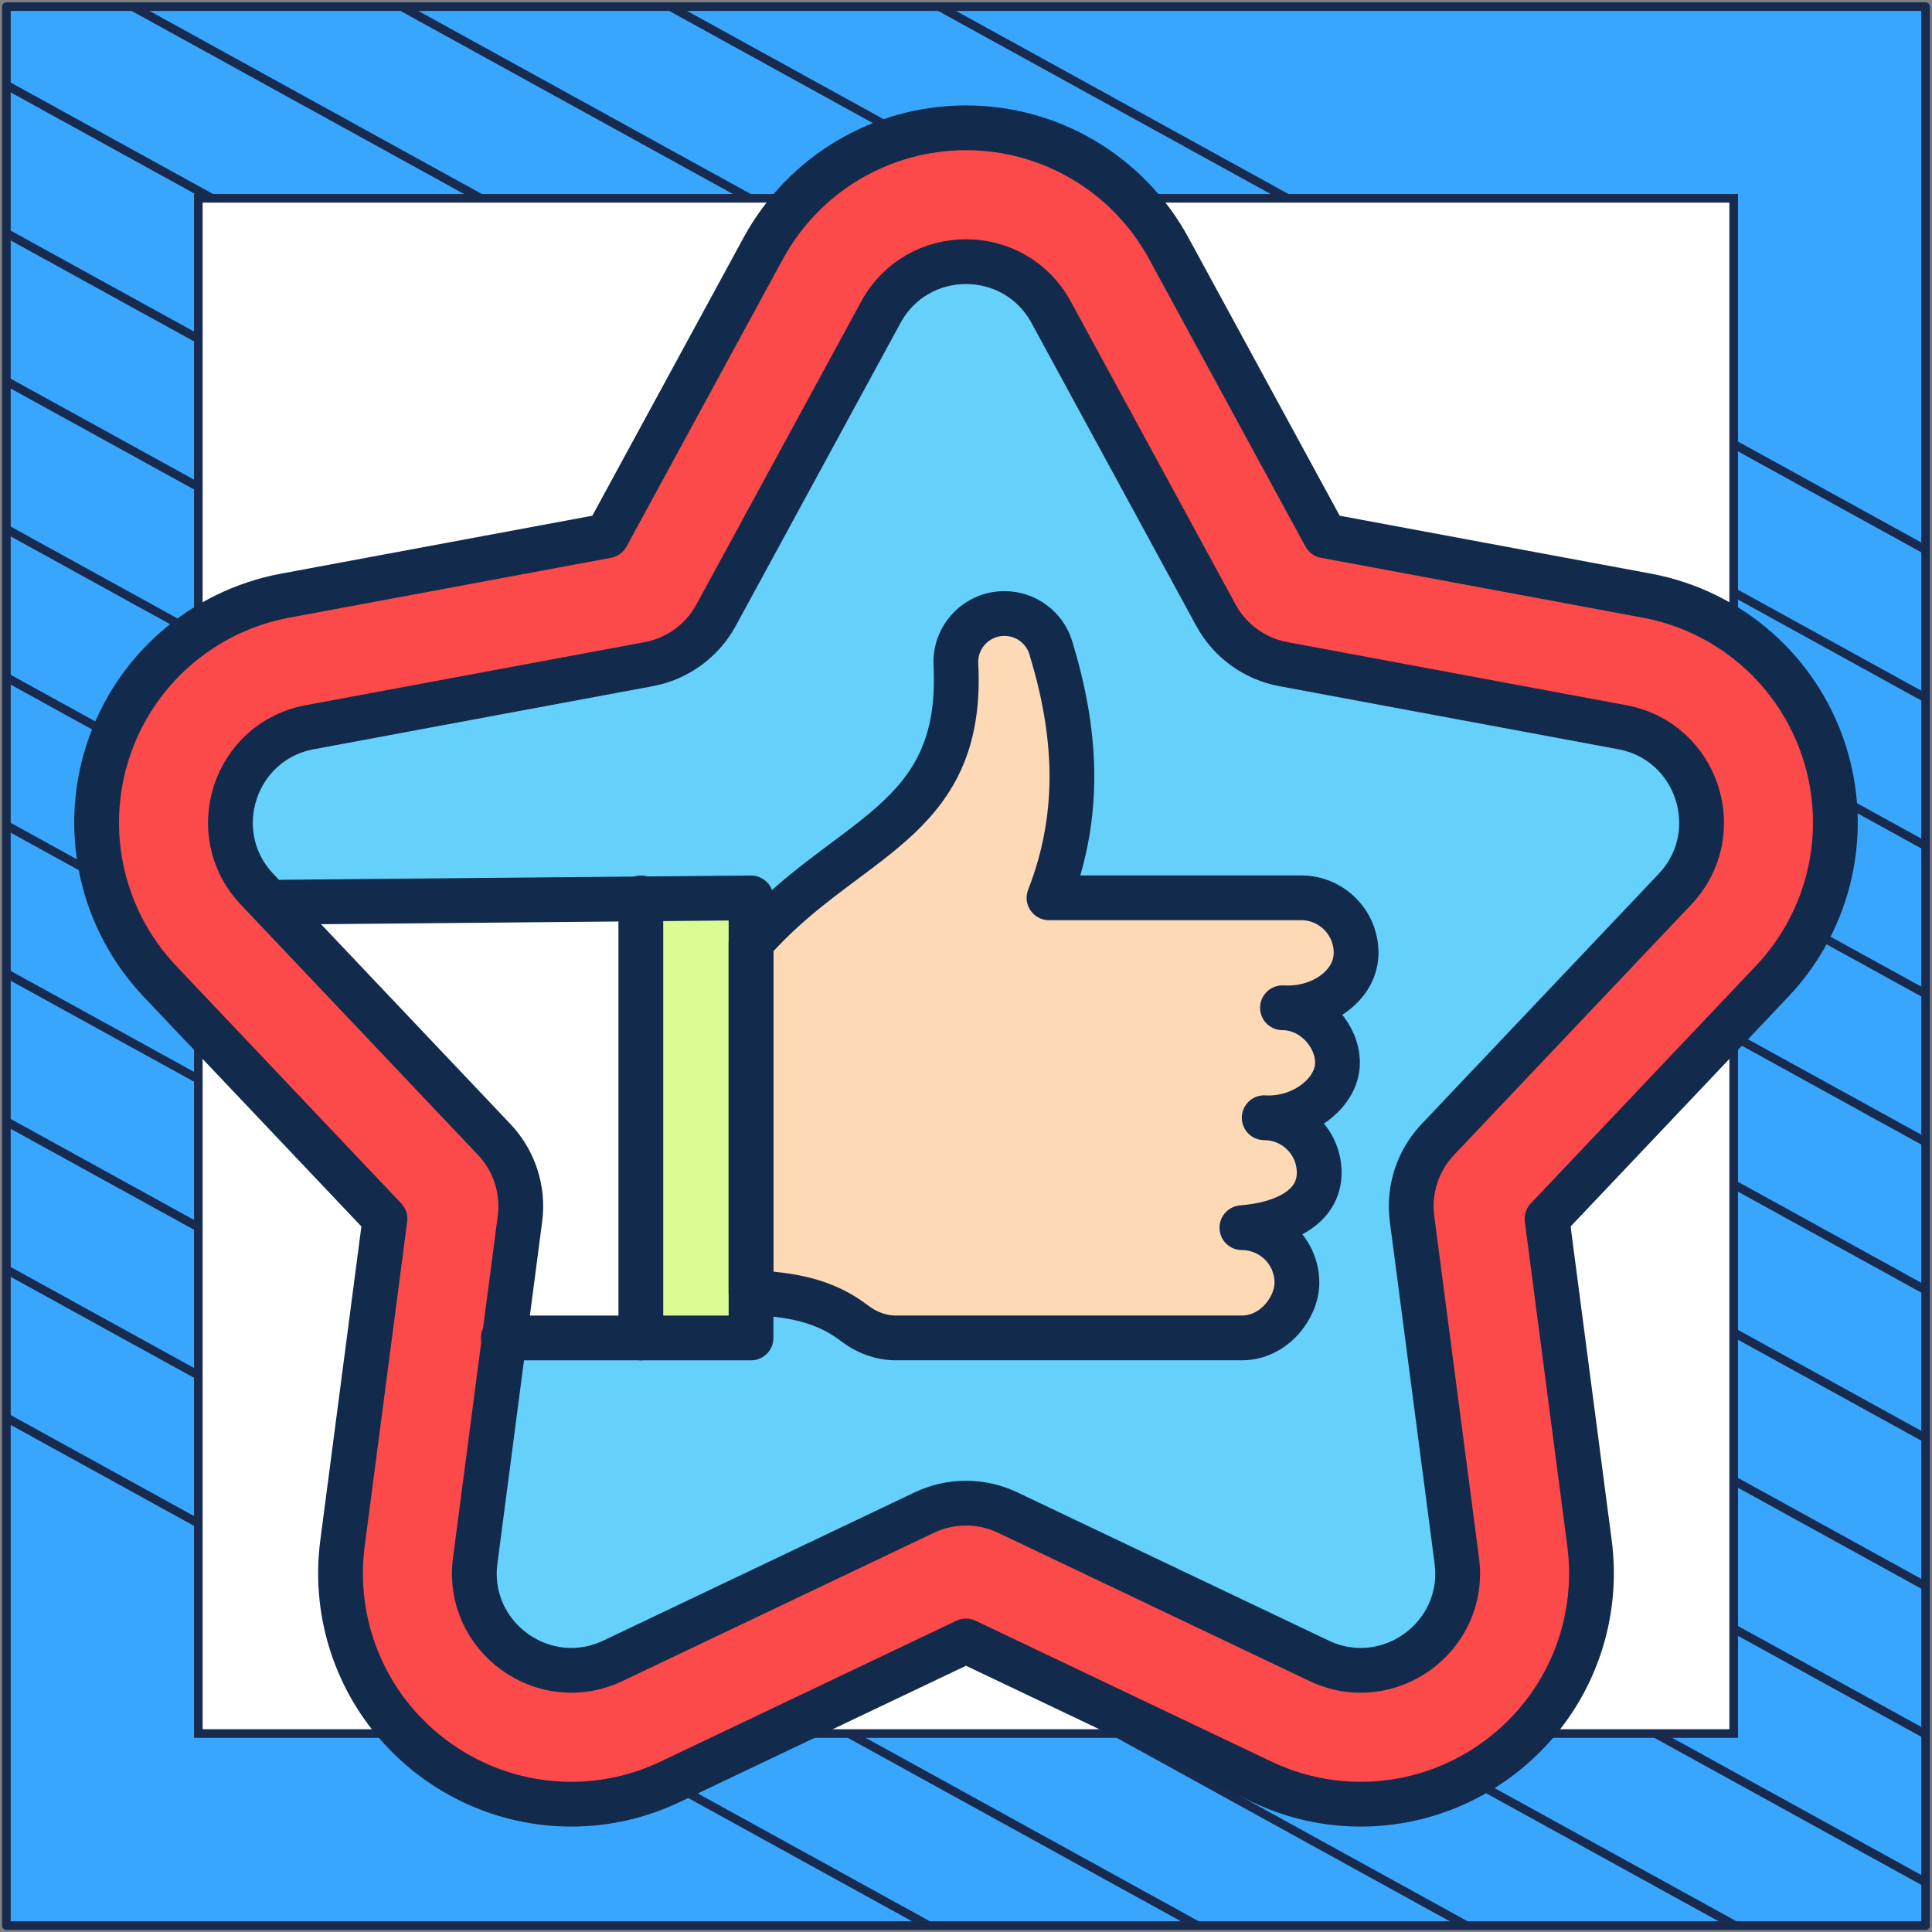
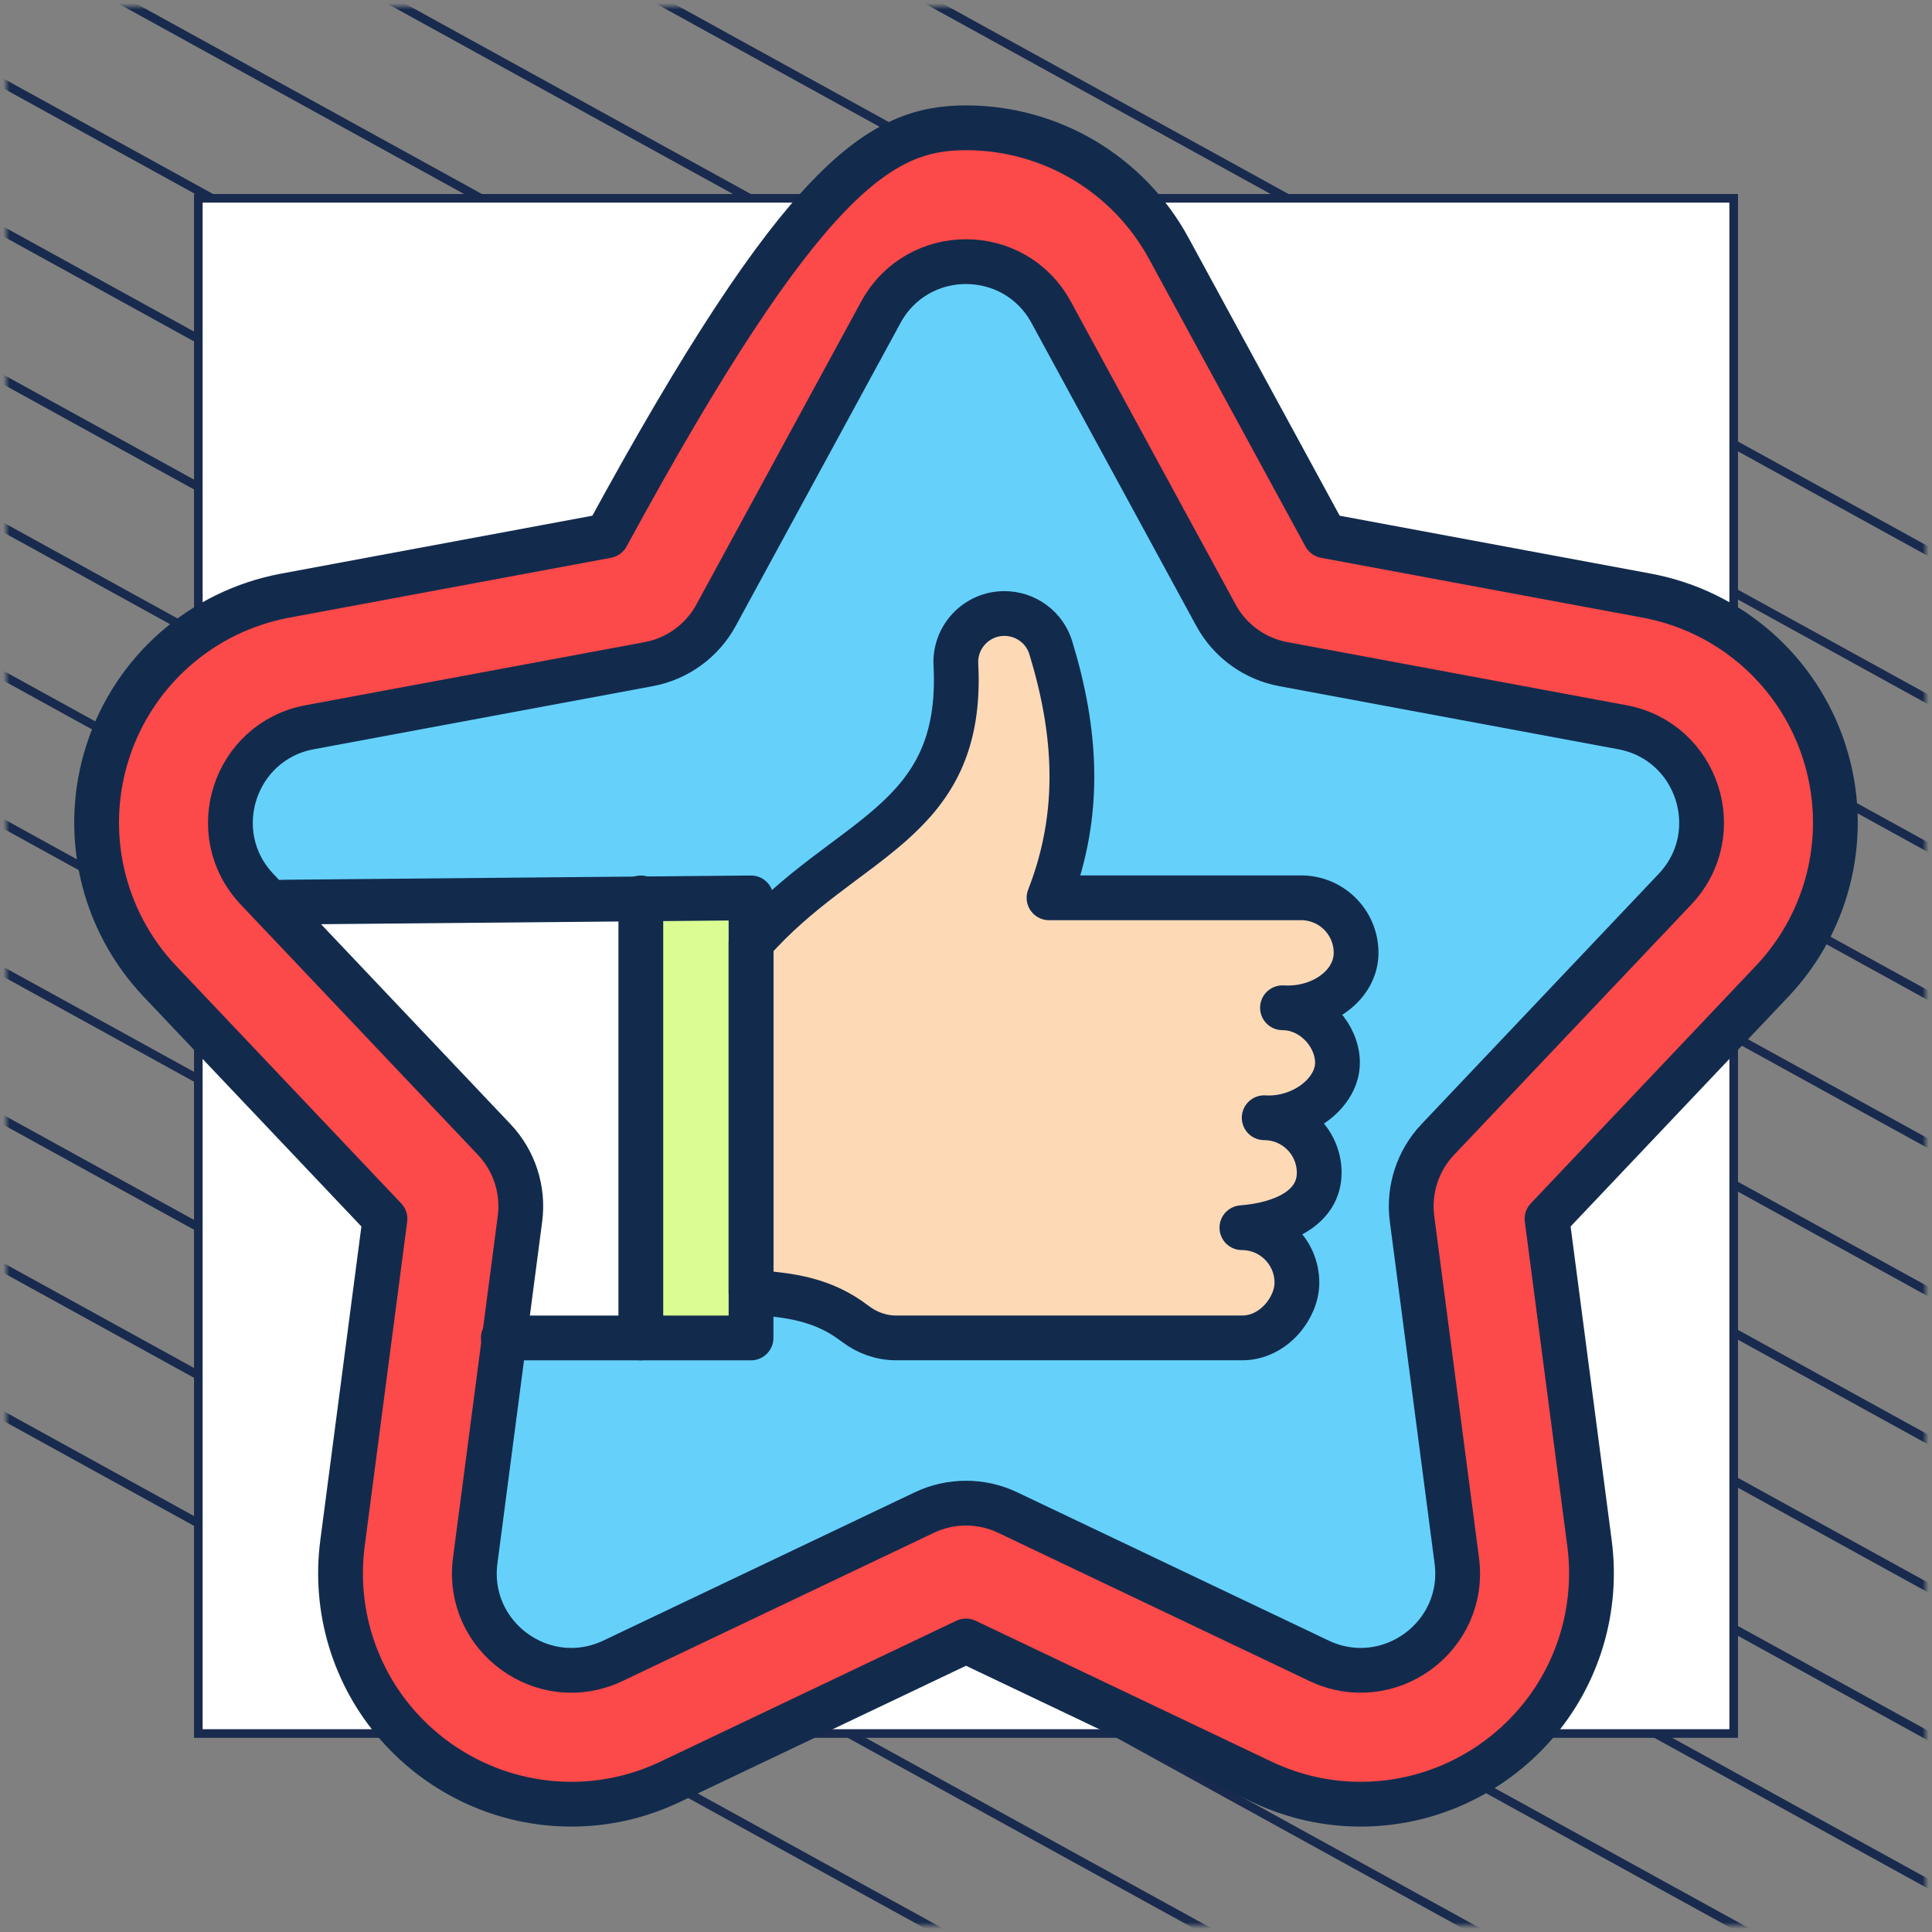
<svg xmlns="http://www.w3.org/2000/svg" width="302" height="302" viewBox="0 0 302 302" fill="none">
  <rect x="0" y="0" width="302" height="302" fill="#808080" stroke="none" />
-   <path d="M301 1.038H1V301H301V1.038Z" fill="#39A6FE" stroke="#182A4D" stroke-width="1.346" stroke-linejoin="round" />
  <mask id="mask0_4_405" style="mask-type:luminance" maskUnits="userSpaceOnUse" x="1" y="1" width="300" height="300">
    <path d="M301 1H1V300.962H301V1Z" fill="white" />
  </mask>
  <g mask="url(#mask0_4_405)">
    <path d="M-285.023 64.085L219.795 342.085" stroke="#182A4D" stroke-width="1.346" stroke-miterlimit="10" />
    <path d="M-263.954 52.544L240.933 330.581" stroke="#182A4D" stroke-width="1.346" stroke-miterlimit="10" />
    <path d="M-242.819 41.04L261.999 319.04" stroke="#182A4D" stroke-width="1.346" stroke-miterlimit="10" />
    <path d="M-221.682 29.536L283.136 307.536" stroke="#182A4D" stroke-width="1.346" stroke-miterlimit="10" />
    <path d="M-200.545 18.032L304.273 296.032" stroke="#182A4D" stroke-width="1.346" stroke-miterlimit="10" />
    <path d="M-179.41 6.528L325.408 284.528" stroke="#182A4D" stroke-width="1.346" stroke-miterlimit="10" />
    <path d="M-158.273 -5.014L346.545 273.024" stroke="#182A4D" stroke-width="1.346" stroke-miterlimit="10" />
    <path d="M-137.205 -16.517L367.613 261.483" stroke="#182A4D" stroke-width="1.346" stroke-miterlimit="10" />
    <path d="M-116.068 -28.021L388.749 249.979" stroke="#182A4D" stroke-width="1.346" stroke-miterlimit="10" />
    <path d="M-94.932 -39.525L409.886 238.475" stroke="#182A4D" stroke-width="1.346" stroke-miterlimit="10" />
    <path d="M-73.796 -51.029L431.023 226.971" stroke="#182A4D" stroke-width="1.346" stroke-miterlimit="10" />
    <path d="M-52.659 -62.533L452.159 215.467" stroke="#182A4D" stroke-width="1.346" stroke-miterlimit="10" />
    <path d="M-31.591 -74.075L473.227 203.963" stroke="#182A4D" stroke-width="1.346" stroke-miterlimit="10" />
    <path d="M-10.454 -85.579L494.364 192.422" stroke="#182A4D" stroke-width="1.346" stroke-miterlimit="10" />
  </g>
  <path d="M271 31H31V270.975H271V31Z" fill="white" stroke="#182A4D" stroke-width="1.346" stroke-miterlimit="10" />
  <mask id="mask1_4_405" style="mask-type:luminance" maskUnits="userSpaceOnUse" x="11" y="11" width="280" height="280">
    <path d="M11 11H291V291H11V11Z" fill="white" />
  </mask>
  <g mask="url(#mask1_4_405)">
    <path d="M212.703 282.023C207.325 282.023 202.102 280.836 197.181 278.493L151 256.506L104.819 278.493C99.899 280.835 94.676 282.023 89.299 282.023C78.93 282.023 69.034 277.522 62.146 269.674C55.326 261.902 52.188 251.537 53.537 241.234L60.177 190.519L24.995 153.392C15.896 143.789 12.783 130.008 16.871 117.427C20.959 104.846 31.578 95.527 44.583 93.106L94.868 83.75L119.306 38.817C125.626 27.196 137.771 19.977 151 19.977C164.229 19.977 176.373 27.196 182.694 38.818L207.132 83.75L257.417 93.106C270.422 95.527 281.04 104.846 285.129 117.427C289.217 130.008 286.104 143.789 277.005 153.392L241.823 190.519L248.463 241.234C249.811 251.536 246.674 261.901 239.855 269.672C232.967 277.52 223.071 282.022 212.703 282.023Z" fill="#FC4949" />
    <path d="M134.594 256.506L88.412 278.493C86.043 279.621 83.602 280.475 81.108 281.063C83.773 281.689 86.518 282.023 89.299 282.023C94.677 282.023 99.898 280.835 104.819 278.493L142.797 260.412L134.594 256.506Z" fill="#FC4949" />
    <path d="M164.313 48.814L190.064 96.159C192.245 100.169 196.117 102.982 200.605 103.817L253.589 113.677C265.398 115.874 270.08 130.282 261.817 139L224.747 178.121C221.607 181.434 220.129 185.986 220.721 190.512L227.717 243.95C229.277 255.861 217.021 264.765 206.175 259.601L157.515 236.434C153.393 234.472 148.607 234.472 144.485 236.434L95.825 259.601C84.979 264.765 72.723 255.861 74.283 243.95L81.279 190.512C81.871 185.986 80.392 181.434 77.253 178.121L40.183 139C31.921 130.282 36.601 115.874 48.411 113.677L101.396 103.817C105.883 102.982 109.755 100.169 111.937 96.159L137.687 48.814C143.426 38.262 158.574 38.262 164.313 48.814Z" fill="#65D1FB" />
-     <path d="M72.83 87.851L94.868 83.75L119.306 38.817C125.627 27.196 137.771 19.977 151 19.977C164.229 19.977 176.373 27.196 182.694 38.818L207.132 83.75L257.417 93.107C270.422 95.527 281.041 104.846 285.129 117.427C289.217 130.009 286.104 143.789 277.005 153.392L241.823 190.519L248.463 241.234C249.812 251.536 246.674 261.901 239.855 269.671C232.967 277.52 223.071 282.022 212.703 282.023C207.325 282.024 202.102 280.836 197.181 278.493L151 256.506L104.819 278.493C99.899 280.835 94.677 282.023 89.299 282.023C78.93 282.023 69.034 277.522 62.146 269.674C55.326 261.902 52.188 251.537 53.537 241.234L60.177 190.519L24.995 153.393C15.896 143.789 12.783 130.009 16.871 117.427C20.959 104.846 31.578 95.527 44.583 93.107L72.83 87.851Z" stroke="#122B4D" stroke-width="7" stroke-miterlimit="10" stroke-linecap="round" stroke-linejoin="round" />
+     <path d="M72.83 87.851L94.868 83.75C125.627 27.196 137.771 19.977 151 19.977C164.229 19.977 176.373 27.196 182.694 38.818L207.132 83.75L257.417 93.107C270.422 95.527 281.041 104.846 285.129 117.427C289.217 130.009 286.104 143.789 277.005 153.392L241.823 190.519L248.463 241.234C249.812 251.536 246.674 261.901 239.855 269.671C232.967 277.52 223.071 282.022 212.703 282.023C207.325 282.024 202.102 280.836 197.181 278.493L151 256.506L104.819 278.493C99.899 280.835 94.677 282.023 89.299 282.023C78.93 282.023 69.034 277.522 62.146 269.674C55.326 261.902 52.188 251.537 53.537 241.234L60.177 190.519L24.995 153.393C15.896 143.789 12.783 130.009 16.871 117.427C20.959 104.846 31.578 95.527 44.583 93.107L72.83 87.851Z" stroke="#122B4D" stroke-width="7" stroke-miterlimit="10" stroke-linecap="round" stroke-linejoin="round" />
    <path d="M117.396 140.352V209.136H81.137C73.309 195.775 82.572 201.719 82.572 185.111C82.572 177.068 45.937 148.853 47.914 141.43L117.396 140.352Z" fill="white" />
    <path d="M117.398 140.355H100.172V209.138H117.398V140.355Z" fill="#DAFC92" />
    <path d="M194.129 191.91C198.876 191.91 202.724 195.758 202.724 200.505C202.736 204.404 199.1 209.149 194.129 209.138H140.058C137.737 209.138 135.49 208.314 133.648 206.902C128.789 203.176 123.647 202.387 117.397 202.015V147.359C132.095 130.565 150.721 128.987 149.418 103.892C149.192 99.55 152.652 95.903 157.001 95.903C160.326 95.903 163.284 98.062 164.254 101.243C168.199 114.173 169.186 127.006 163.978 140.338H203.381C208.128 140.338 211.976 144.187 211.976 148.934C211.976 154.111 206.446 157.912 200.471 157.529C205.218 157.529 209.066 161.819 209.066 166.124C209.066 170.821 203.568 175.086 197.613 174.719C202.36 174.719 206.208 178.567 206.208 183.314C206.209 188.86 200.417 191.422 194.129 191.91Z" fill="#FED9B6" />
    <path d="M198.166 174.74C202.659 175.023 206.21 178.757 206.21 183.316C206.21 188.861 200.415 191.42 194.128 191.907C198.876 191.907 202.726 195.758 202.726 200.505C202.737 204.405 199.102 209.152 194.128 209.135H173.743L140.057 209.134C137.736 209.134 135.492 208.314 133.648 206.901C128.79 203.174 123.649 202.387 117.395 202.016V147.358C132.097 130.563 150.721 128.984 149.419 103.89C149.192 99.547 152.654 95.902 157.003 95.902C158.664 95.902 160.232 96.439 161.512 97.381C162.786 98.317 163.766 99.652 164.253 101.242C168.197 114.171 169.189 127.006 163.977 140.339H203.384C208.126 140.339 211.976 144.184 211.976 148.931C211.976 153.939 206.807 157.656 201.063 157.551M198.166 174.74C197.983 174.735 197.795 174.729 197.612 174.718C197.801 174.718 197.983 174.724 198.166 174.74ZM198.166 174.74C203.905 174.818 209.068 170.674 209.068 166.126C209.068 161.999 205.534 157.889 201.063 157.551M201.063 157.551C200.864 157.551 200.67 157.54 200.471 157.529C200.67 157.529 200.869 157.534 201.063 157.551Z" stroke="#122B4D" stroke-width="7" stroke-miterlimit="10" stroke-linecap="round" stroke-linejoin="round" />
    <path d="M44.223 141.02L117.398 140.355V209.138H78.676" stroke="#122B4D" stroke-width="7" stroke-miterlimit="10" stroke-linecap="round" stroke-linejoin="round" />
    <path d="M100.172 140.355V209.138" stroke="#122B4D" stroke-width="7" stroke-miterlimit="10" stroke-linecap="round" stroke-linejoin="round" />
    <path d="M237.012 165.178L224.747 178.121C221.608 181.434 220.129 185.986 220.721 190.513L227.717 243.95C229.277 255.861 217.021 264.765 206.176 259.601L157.515 236.434C153.393 234.472 148.607 234.472 144.485 236.434L95.825 259.601C84.979 264.765 72.723 255.861 74.283 243.95L81.279 190.513C81.871 185.986 80.393 181.434 77.253 178.121L40.183 139.001C31.92 130.281 36.602 115.874 48.411 113.677L101.395 103.817C105.883 102.983 109.755 100.169 111.936 96.159L137.687 48.814C143.426 38.262 158.574 38.262 164.313 48.814L190.064 96.159C192.244 100.169 196.117 102.983 200.605 103.817L253.589 113.677C265.399 115.874 270.08 130.281 261.817 139.001L237.012 165.178Z" stroke="#122B4D" stroke-width="7" stroke-miterlimit="10" stroke-linecap="round" stroke-linejoin="round" />
  </g>
</svg>